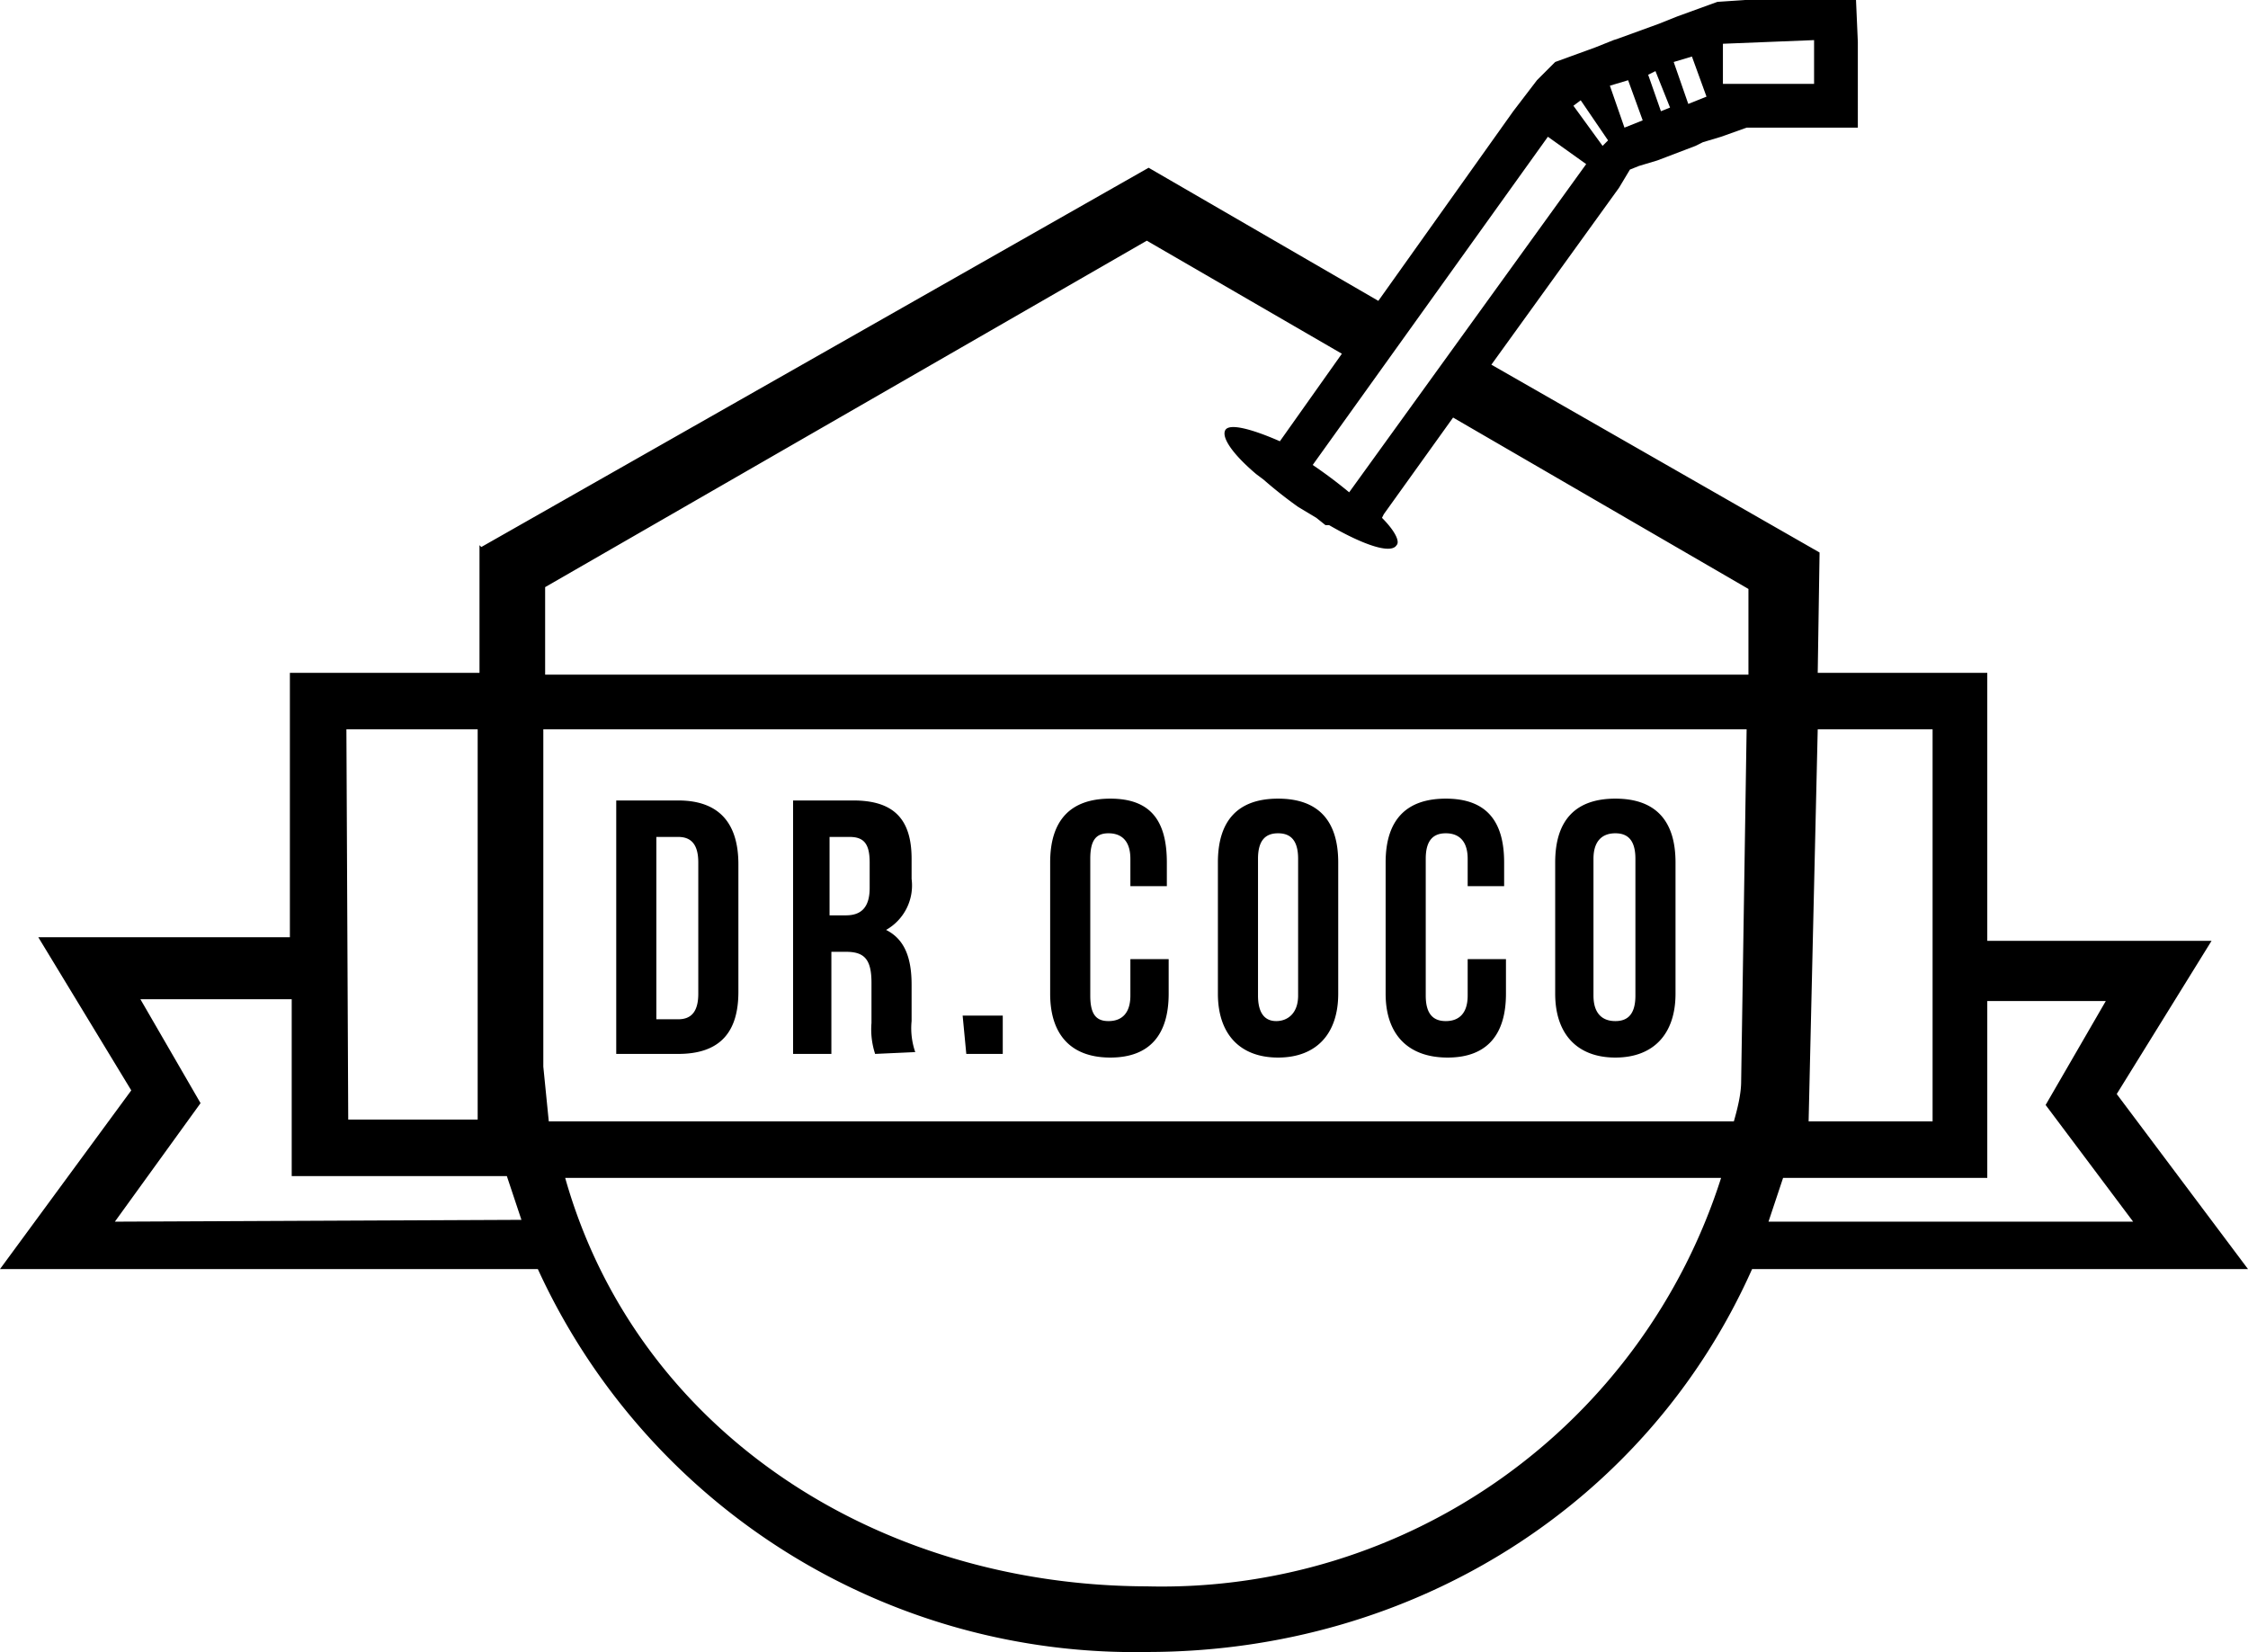
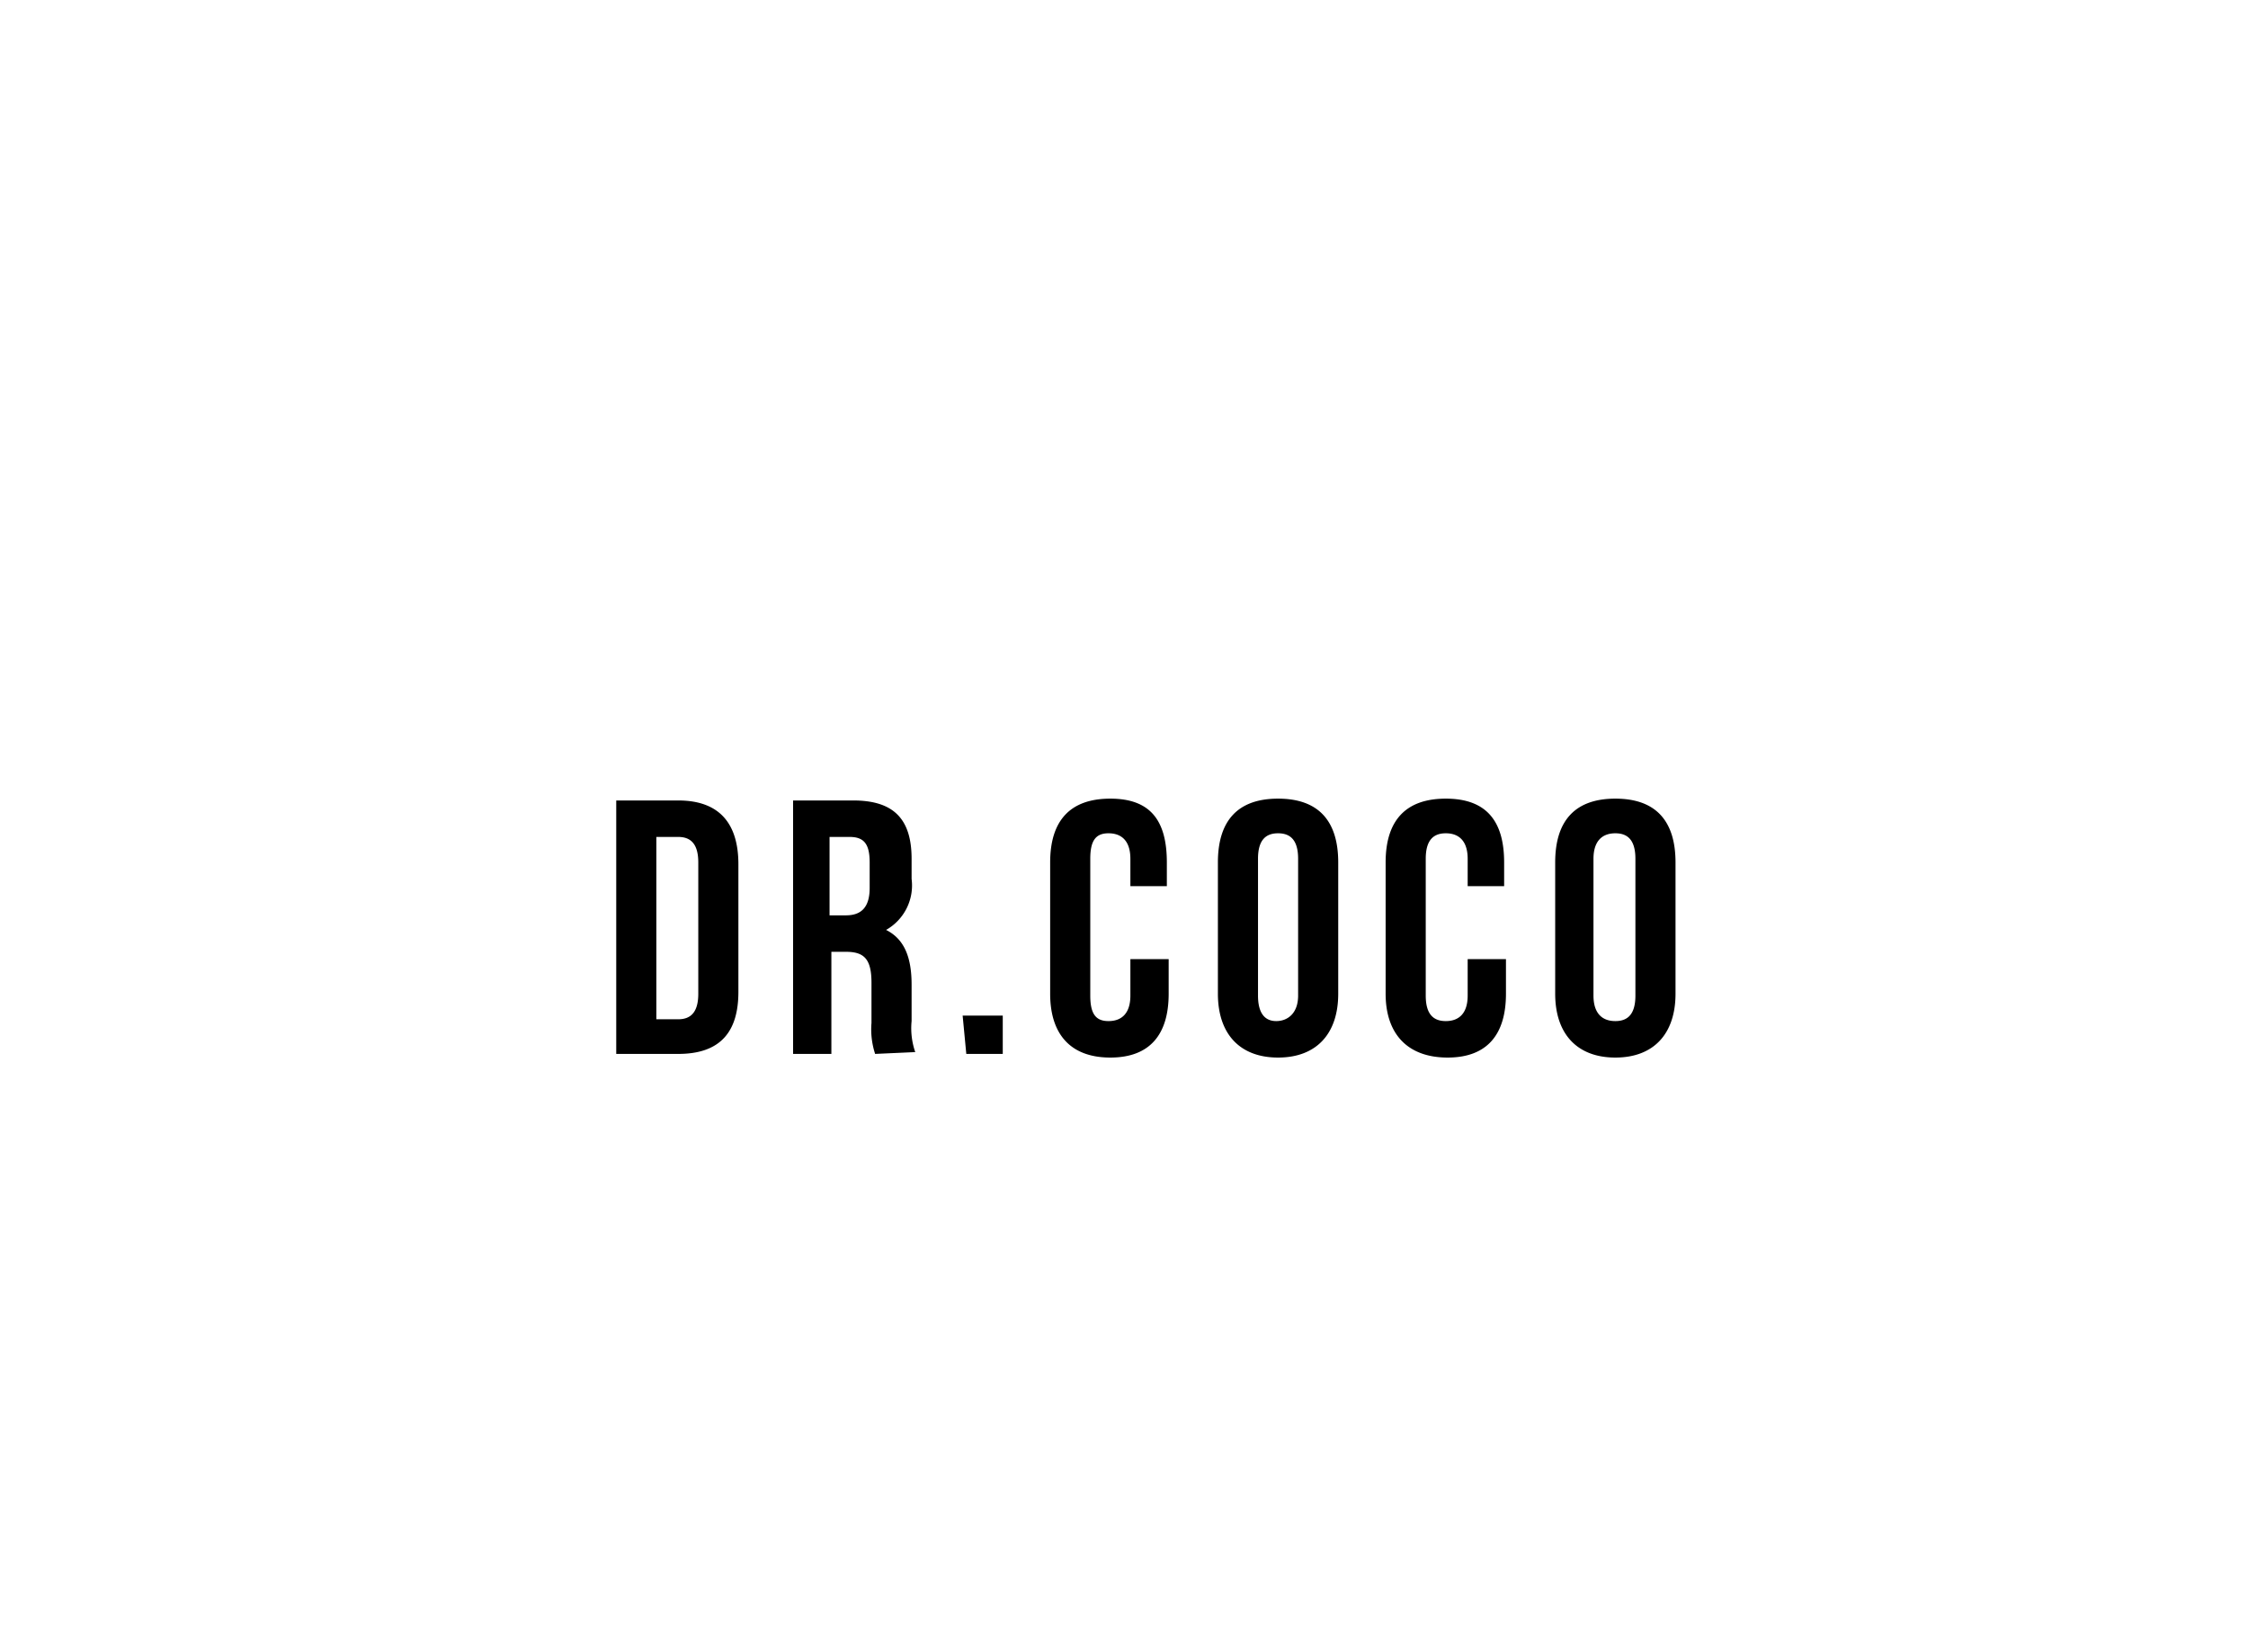
<svg xmlns="http://www.w3.org/2000/svg" width="123.3" height="90.6">
  <path d="M36 45.9v10h1.2c.7 0 1.1-.4 1.1-1.4v-7.2c0-1-.4-1.4-1.1-1.4zm-2.2-2h3.4c2.2 0 3.3 1.2 3.3 3.5v7c0 2.2-1 3.4-3.3 3.4h-3.4zM45.5 45.9v4.3h.9c.8 0 1.3-.4 1.3-1.5v-1.4c0-1-.3-1.4-1.1-1.4zM48 57.8a4.3 4.3 0 0 1-.2-1.7v-2.2c0-1.3-.4-1.7-1.4-1.7h-.8v5.6h-2.1V43.9h3.3c2.2 0 3.2 1 3.2 3.2v1.1a2.8 2.8 0 0 1-1.4 2.8c1 .5 1.4 1.5 1.4 3V56a4 4 0 0 0 .2 1.7zM52.8 55.7H55v2.1h-2zM64.1 52.6v1.9c0 2.2-1 3.5-3.2 3.5s-3.3-1.3-3.3-3.5v-7.2c0-2.3 1.1-3.5 3.3-3.5S64 45 64 47.3v1.3h-2v-1.5c0-1-.5-1.4-1.2-1.4s-1 .4-1 1.4v7.5c0 1 .3 1.4 1 1.4s1.2-.4 1.2-1.4v-2zM69 54.6c0 1 .4 1.4 1 1.4s1.2-.4 1.2-1.4v-7.5c0-1-.4-1.4-1.1-1.4s-1.1.4-1.1 1.4zm-2.2-7.3c0-2.3 1.1-3.5 3.3-3.5s3.3 1.2 3.3 3.5v7.2c0 2.2-1.2 3.5-3.3 3.5s-3.3-1.3-3.3-3.5zM82.6 52.6v1.9c0 2.2-1 3.5-3.2 3.5S76 56.7 76 54.5v-7.2c0-2.3 1.1-3.5 3.3-3.5s3.2 1.2 3.2 3.5v1.3h-2v-1.5c0-1-.5-1.4-1.2-1.4s-1.1.4-1.1 1.4v7.5c0 1 .4 1.4 1.1 1.4s1.2-.4 1.2-1.4v-2zM87.4 54.6c0 1 .5 1.4 1.2 1.4s1.1-.4 1.1-1.4v-7.5c0-1-.4-1.4-1.1-1.4s-1.2.4-1.2 1.4zm-2.1-7.3c0-2.3 1.1-3.5 3.3-3.5s3.3 1.2 3.3 3.5v7.2c0 2.2-1.2 3.5-3.3 3.5s-3.3-1.3-3.3-3.5z" />
-   <path d="M97.9 64.6H109v-9.7h6.5l-3.3 5.7L117 67H97l.8-2.4M99.7 40h6.3v21.5h-6.8zm-3.8-3h-66v-4.8l33-19 10.7 6.2-3.4 4.8c-1.6-.7-2.8-1-3-.6s.4 1.3 1.7 2.4l.4.3a24 24 0 0 0 1.9 1.5l1 .6.5.4h.2c1.9 1.1 3.4 1.6 3.7 1.1.2-.2-.1-.8-.8-1.5l.1-.2 3.8-5.3 16.2 9.4zm-.4 22.3c0 .7-.2 1.5-.4 2.2h-65l-.3-3V40h66zM63 87c-15 0-28.1-8.6-32-22.4h63.4A32.2 32.2 0 0 1 62.9 87m22-79.5L87 9 74 27a25.5 25.5 0 0 0-2-1.5zm1.8-2l1.5 2.2-.3.3-1.6-2.2zm2.6-1.1l.8 2.2-1 .4-.8-2.3zm1.5-.5l.8 2-.5.2-.7-2zm2-.8l.8 2.2-1 .4-.8-2.3zM6.3 67l4.7-6.5-3.3-5.7H16v9.7h11.8l.8 2.4zM19 40h7.2v21.4h-7.1zM99.5 2.2v2.4h-5V2.4zM116.1 60l5.2-8.4H109V36.9h-9.3l.1-6.5v-.1L81.8 20l7-9.7.6-1 .5-.2 1-.3L93 8l.4-.2 1-.3 1.4-.5h6.1V2.3l-.1-2.3h-6.1l-1.5.1-2.2.8-1 .4-2.2.8-.3.1-1 .4-2.2.8-1 1L83 6.1l-7.4 10.4L63 9.2 26.4 30l-.1-.1v7H15.9v14.5H2.1l5.1 8.4L0 69.6h29.5a36 36 0 0 0 33.4 21c14.7 0 27.5-8.2 33.2-21h27.2z" />
</svg>